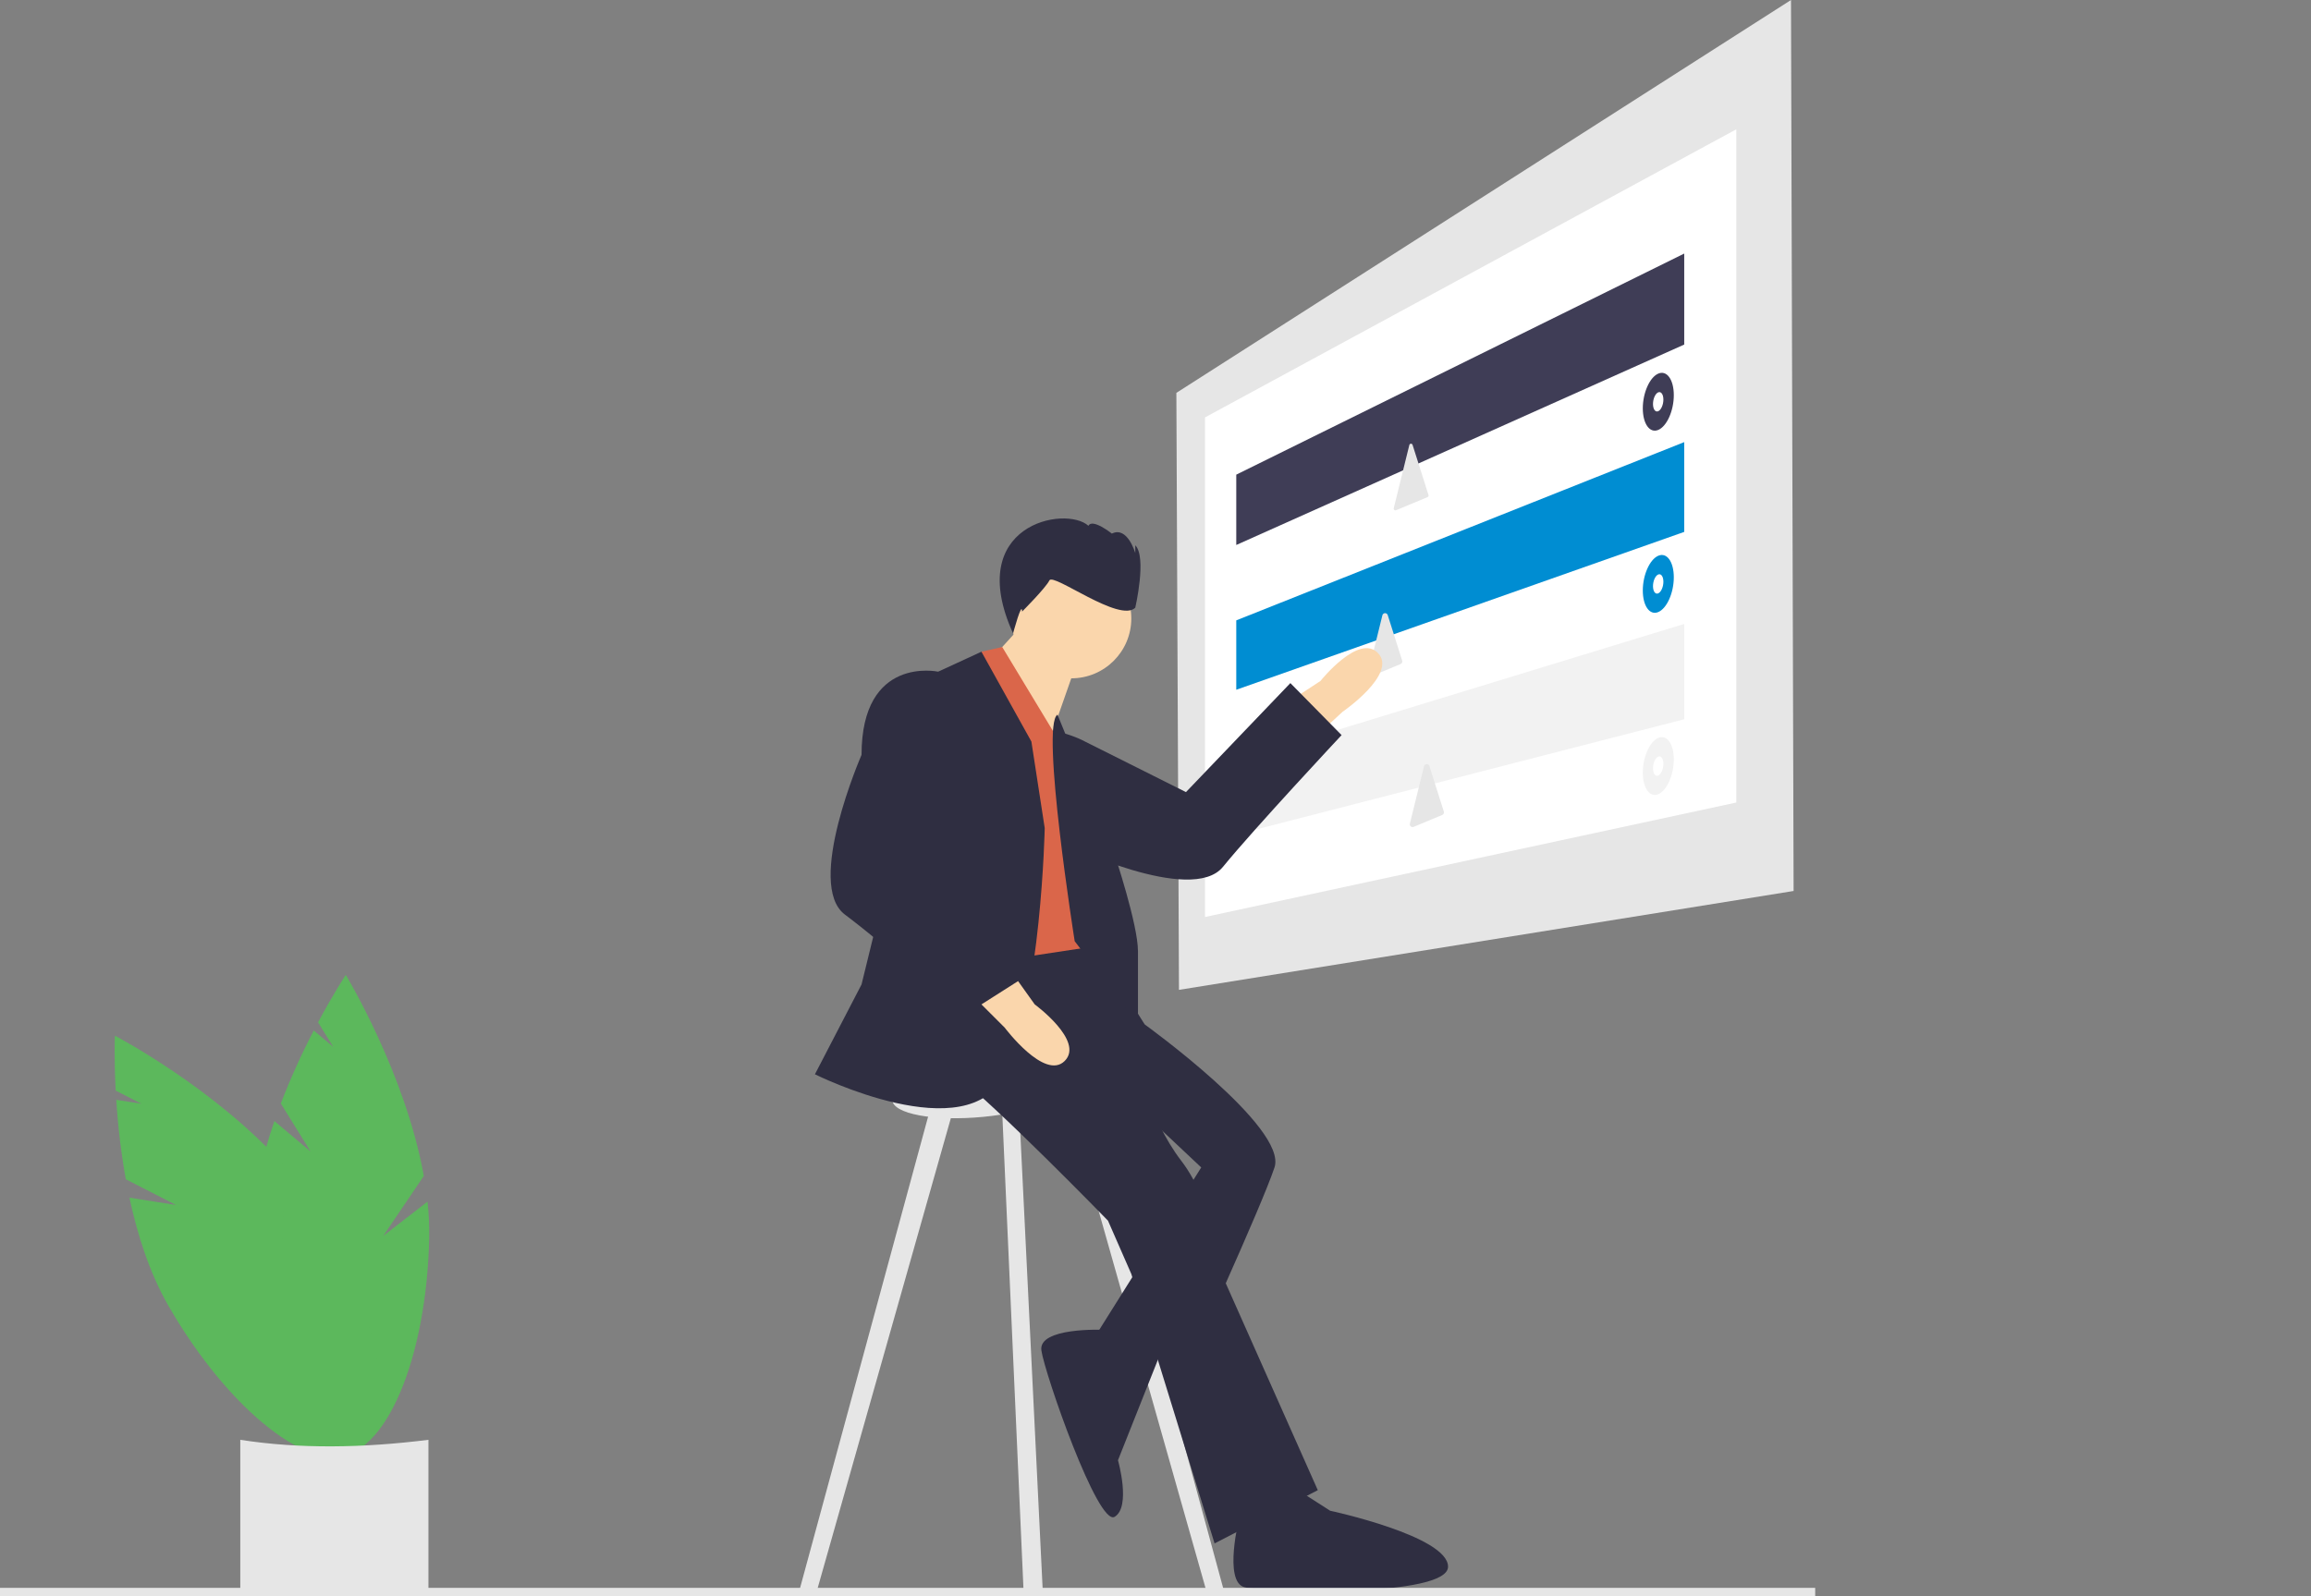
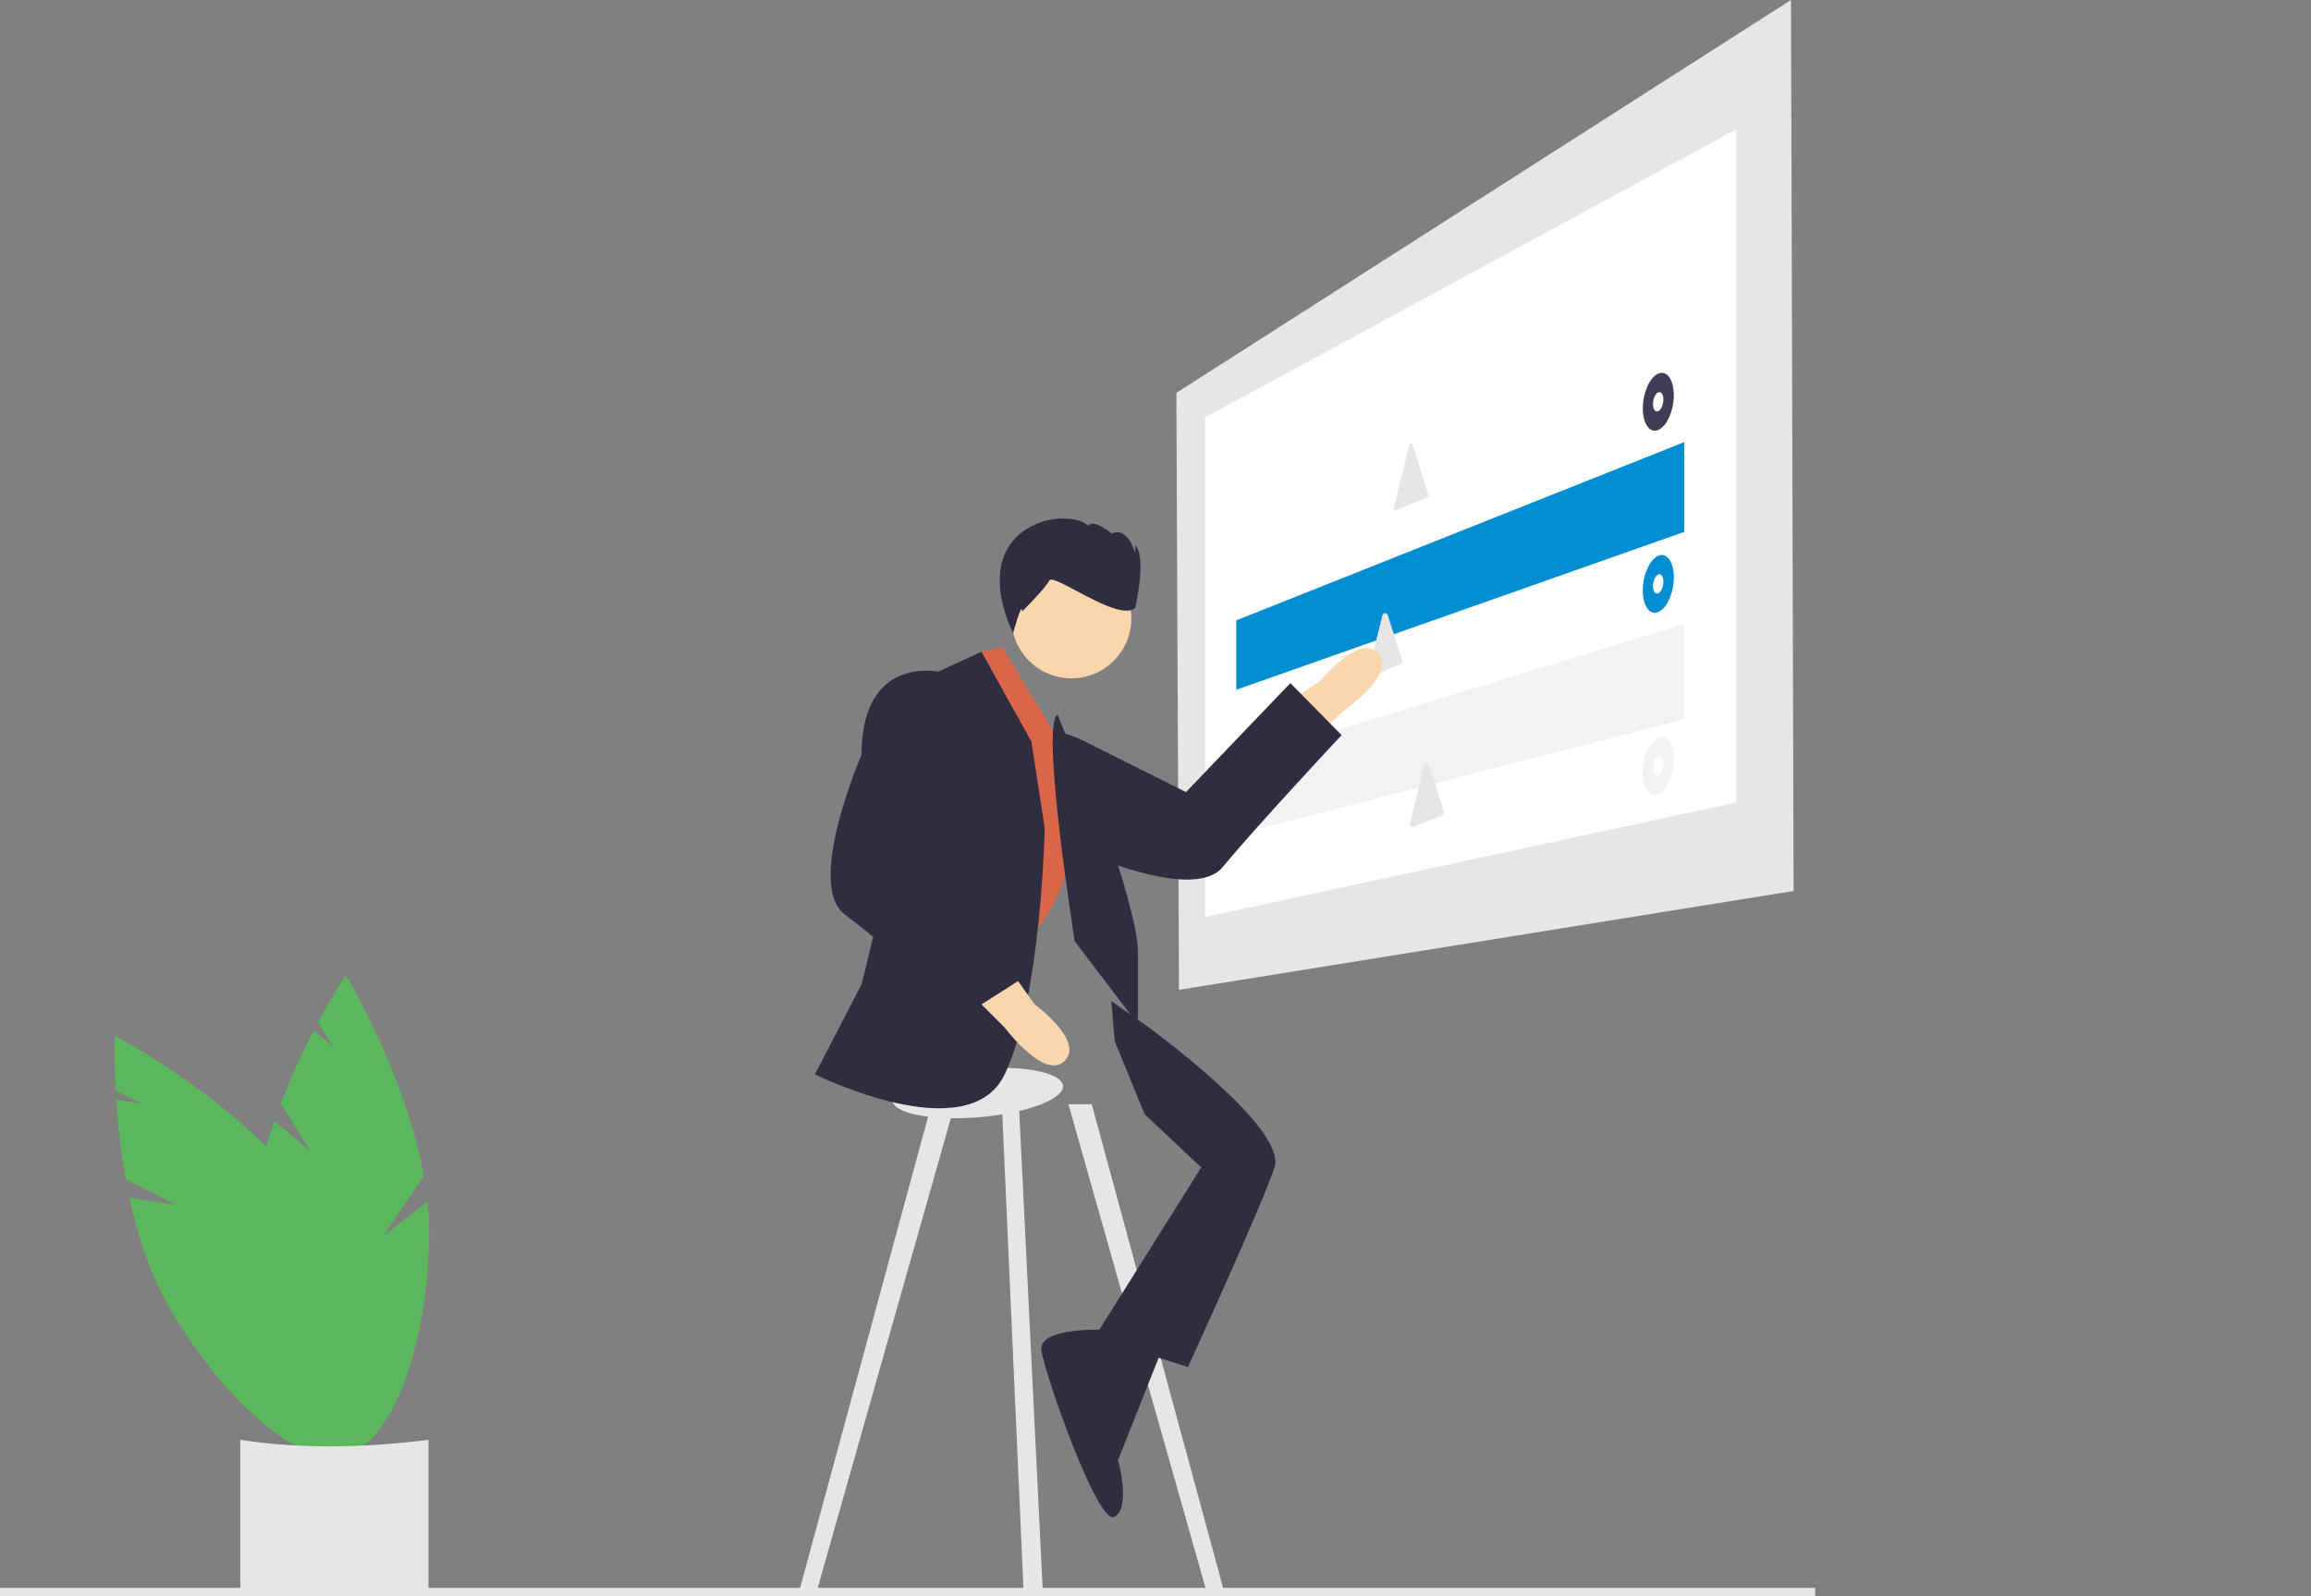
<svg xmlns="http://www.w3.org/2000/svg" width="275" height="190" viewBox="0 0 275 190" fill="none">
  <rect x="0" y="0" width="275" height="190" fill="#808080" stroke="none" />
  <path d="M36.952 137.055L33.416 131.344C34.559 128.378 35.868 125.478 37.337 122.659L39.659 124.612L37.848 121.688C39.7 118.22 41.146 116.041 41.146 116.041C41.146 116.041 48.233 127.716 50.433 139.971L45.604 147.111L50.873 143.03C51.029 144.455 51.096 145.889 51.071 147.323C50.78 161.779 45.82 173.402 39.993 173.285C34.165 173.168 29.677 161.354 29.968 146.899C30.058 142.417 31.167 137.749 32.654 133.44L36.952 137.055Z" fill="#5CB85C" />
  <path d="M20.95 143.43L14.969 140.368C14.413 137.239 14.034 134.08 13.834 130.908L16.831 131.38L13.769 129.812C13.56 125.887 13.671 123.275 13.671 123.275C13.671 123.275 25.777 129.608 33.999 138.962L33.557 147.569L35.957 141.354C36.828 142.493 37.627 143.687 38.347 144.926C45.575 157.451 47.341 169.964 42.292 172.874C37.242 175.784 27.29 167.989 20.063 155.464C17.822 151.582 16.357 147.013 15.401 142.556L20.95 143.43Z" fill="#5CB85C" />
  <path d="M50.982 189.658C44.09 190.098 36.581 189.632 28.592 189.658V171.379C35.632 172.474 43.138 172.362 50.982 171.379V189.658Z" fill="#E6E6E6" />
  <path d="M213.432 106.052L140.293 117.822L139.983 46.762L213.122 0L213.432 106.052Z" fill="#E6E6E6" />
  <path d="M206.614 95.522L143.392 109.149V49.684L206.614 15.391V95.522Z" fill="white" />
-   <path d="M200.416 41.012L147.111 64.868V56.498L200.416 30.181V41.012Z" fill="#3F3D56" />
  <path d="M200.416 63.312L147.111 82.101V73.842L200.416 52.624V63.312Z" fill="#008DD2" />
  <path d="M167.706 52.964C167.716 52.921 167.74 52.884 167.774 52.856C167.807 52.829 167.849 52.813 167.893 52.812C167.936 52.81 167.979 52.823 168.015 52.848C168.05 52.873 168.077 52.91 168.09 52.951L168.953 55.669L169.987 58.926C170.002 58.974 169.999 59.025 169.978 59.07C169.957 59.116 169.919 59.151 169.873 59.171L167.875 60.003L166.119 60.734C166.085 60.748 166.048 60.753 166.011 60.747C165.975 60.741 165.94 60.725 165.912 60.701C165.884 60.677 165.863 60.646 165.852 60.611C165.841 60.575 165.839 60.538 165.848 60.502L166.809 56.603L167.706 52.964Z" fill="#E6E6E6" />
  <path d="M164.5 73.233C164.517 73.163 164.556 73.101 164.612 73.055C164.668 73.01 164.737 72.984 164.809 72.982C164.881 72.98 164.951 73.001 165.01 73.042C165.069 73.084 165.112 73.143 165.134 73.212L165.858 75.49L166.855 78.634C166.88 78.712 166.875 78.797 166.84 78.872C166.806 78.947 166.744 79.006 166.668 79.037L164.78 79.824L163.261 80.456C163.205 80.48 163.143 80.487 163.083 80.477C163.023 80.468 162.966 80.442 162.92 80.402C162.874 80.362 162.839 80.311 162.821 80.253C162.802 80.195 162.8 80.132 162.814 80.073L163.713 76.424L164.5 73.233Z" fill="#E6E6E6" />
  <path d="M200.416 85.611L147.111 99.334V90.567L200.416 74.266V85.611Z" fill="#F2F2F2" />
  <path d="M199.176 47.037C199.176 48.902 198.34 50.757 197.317 51.176C196.303 51.592 195.487 50.437 195.487 48.602C195.487 46.766 196.303 44.92 197.317 44.475C198.34 44.026 199.176 45.172 199.176 47.037Z" fill="#3F3D56" />
  <path d="M197.937 47.563C197.937 48.184 197.659 48.805 197.317 48.948C196.976 49.091 196.7 48.705 196.7 48.087C196.7 47.468 196.976 46.849 197.317 46.703C197.659 46.556 197.937 46.941 197.937 47.563Z" fill="white" />
  <path d="M199.176 68.717C199.176 70.582 198.34 72.437 197.317 72.856C196.303 73.272 195.487 72.118 195.487 70.282C195.487 68.446 196.303 66.6 197.317 66.155C198.34 65.707 199.176 66.852 199.176 68.717Z" fill="#008DD2" />
  <path d="M197.937 69.243C197.937 69.865 197.659 70.485 197.317 70.629C196.976 70.771 196.7 70.386 196.7 69.767C196.7 69.149 196.976 68.529 197.317 68.383C197.659 68.236 197.937 68.621 197.937 69.243Z" fill="white" />
  <path d="M199.176 90.397C199.176 92.263 198.34 94.117 197.317 94.537C196.303 94.952 195.487 93.798 195.487 91.962C195.487 90.126 196.303 88.28 197.317 87.835C198.34 87.387 199.176 88.532 199.176 90.397Z" fill="#F2F2F2" />
  <path d="M197.937 90.923C197.937 91.545 197.659 92.165 197.317 92.309C196.976 92.452 196.7 92.066 196.7 91.447C196.7 90.829 196.976 90.209 197.317 90.063C197.659 89.916 197.937 90.301 197.937 90.923Z" fill="white" />
  <path d="M169.455 91.197C169.472 91.127 169.511 91.065 169.567 91.02C169.623 90.975 169.692 90.949 169.764 90.947C169.836 90.944 169.906 90.965 169.965 91.007C170.024 91.048 170.067 91.108 170.089 91.176L170.812 93.455L171.81 96.598C171.835 96.677 171.83 96.762 171.795 96.837C171.76 96.911 171.699 96.97 171.623 97.002L169.735 97.788L168.216 98.421C168.16 98.444 168.098 98.451 168.038 98.442C167.978 98.432 167.921 98.406 167.875 98.367C167.829 98.327 167.794 98.275 167.776 98.217C167.757 98.159 167.755 98.097 167.769 98.038L168.668 94.389L169.455 91.197Z" fill="#E6E6E6" />
  <path d="M156.873 87.386L159.757 84.728C159.757 84.728 166.284 80.235 164.004 77.765C161.724 75.295 157.129 81.055 157.129 81.055L154.277 82.922L156.873 87.386Z" fill="#FAD6AC" />
  <path d="M118.749 88.623L117.069 90.934C117.069 90.934 114.722 99.955 126.601 100.434C126.601 100.434 141.772 107.784 145.527 103.18C149.283 98.575 159.645 87.498 159.645 87.498L153.549 81.307L141.127 94.282L129.076 88.247C129.076 88.247 122.868 84.826 118.749 88.623Z" fill="#2F2E41" />
  <path d="M110.843 131.434L95.115 189.345L97.096 189.741L113.617 131.434H110.843Z" fill="#E6E6E6" />
  <path d="M129.911 131.434L145.639 189.345L143.657 189.741L127.137 131.434H129.911Z" fill="#E6E6E6" />
  <path d="M119.165 130.246L121.803 189.442L124.093 189.544L121.147 129.454L119.165 130.246Z" fill="#E6E6E6" />
  <path d="M126.497 129.309C126.497 130.811 122.384 132.423 116.986 132.94C111.192 133.496 106.174 132.594 106.174 130.887C106.174 129.18 111.192 127.499 116.986 127.155C122.384 126.835 126.497 127.808 126.497 129.309Z" fill="#E6E6E6" />
  <path d="M132.243 119.157L136.206 121.929C136.206 121.929 153.246 134.206 151.661 138.959C150.076 143.711 141.357 162.721 141.357 162.721L130.261 159.157L142.942 138.959L136.206 132.622L132.639 123.909L132.243 119.157Z" fill="#2F2E41" />
-   <path d="M116.787 112.028C116.787 112.028 108.862 124.305 113.617 127.869C118.373 131.434 131.846 145.295 131.846 145.295L134.62 151.632L144.528 183.711L156.813 177.374L145.717 152.424C145.717 152.424 144.528 143.315 140.565 138.166C136.602 133.018 135.017 125.493 135.017 125.493L136.206 121.929L129.11 110.583L116.787 112.028Z" fill="#2F2E41" />
  <path d="M138.339 160.452L131.216 158.285C131.216 158.285 123.524 157.968 123.921 160.741C124.317 163.513 130.657 181.731 132.639 180.543C134.62 179.355 133.035 173.81 133.035 173.81L138.339 160.452Z" fill="#2F2E41" />
-   <path d="M122.534 73.414L118.571 77.771L124.911 88.068L127.685 80.147L122.534 73.414Z" fill="#FAD6AC" />
-   <path d="M126.298 88.662L119.26 77.013L116.787 77.573V81.533L115.995 114.8L129.072 112.82C129.072 112.82 129.865 91.434 126.298 88.662Z" fill="#DA664A" />
+   <path d="M126.298 88.662L119.26 77.013L116.787 77.573V81.533L115.995 114.8C129.072 112.82 129.865 91.434 126.298 88.662Z" fill="#DA664A" />
  <path d="M122.732 88.266L116.788 77.573L111.636 79.949L102.521 117.176L96.973 127.87C96.973 127.87 115.202 136.978 119.562 127.87C123.921 118.761 124.317 98.563 124.317 98.563L122.732 88.266Z" fill="#2F2E41" />
  <path d="M114.014 81.533L111.636 79.949C111.636 79.949 102.521 77.969 102.521 89.85C102.521 89.85 95.784 105.295 100.54 108.86C105.295 112.424 116.788 122.325 116.788 122.325L122.732 115.988L109.258 104.107L114.806 91.83C114.806 91.83 117.977 85.493 114.014 81.533Z" fill="#2F2E41" />
  <path d="M116.788 119.553L119.562 122.325C119.562 122.325 124.317 128.662 126.695 126.285C129.073 123.909 123.128 119.553 123.128 119.553L121.147 116.78L116.788 119.553Z" fill="#FAD6AC" />
  <path d="M125.839 85.068L132.639 101.731C132.639 101.731 135.413 110.048 135.413 113.216V121.929L127.884 112.028C127.884 112.028 123.794 86.226 125.839 85.068Z" fill="#2F2E41" />
-   <path d="M147.49 180.553C147.49 180.553 145.526 188.277 148.103 188.931C150.68 189.585 172.298 190.139 172.312 186.487C172.326 182.836 158.281 179.82 158.281 179.82L153.093 176.493L147.49 180.553Z" fill="#2F2E41" />
  <path d="M127.487 80.741C131.427 80.741 134.621 77.549 134.621 73.612C134.621 69.675 131.427 66.483 127.487 66.483C123.548 66.483 120.354 69.675 120.354 73.612C120.354 77.549 123.548 80.741 127.487 80.741Z" fill="#FAD6AC" />
  <path d="M135.094 72.332C135.094 72.332 136.487 66.298 135.094 64.906V65.834C135.094 65.834 134.165 62.585 132.307 63.513C132.307 63.513 129.985 61.657 129.52 62.585C126.788 60.116 114.67 62.431 120.552 75.394C120.552 75.394 121.625 71.404 121.625 72.796C121.625 72.796 124.411 70.011 124.876 69.083C125.34 68.155 133.236 74.189 135.094 72.332Z" fill="#2F2E41" />
  <path d="M216 189H0V190H216V189Z" fill="#E6E6E6" />
</svg>